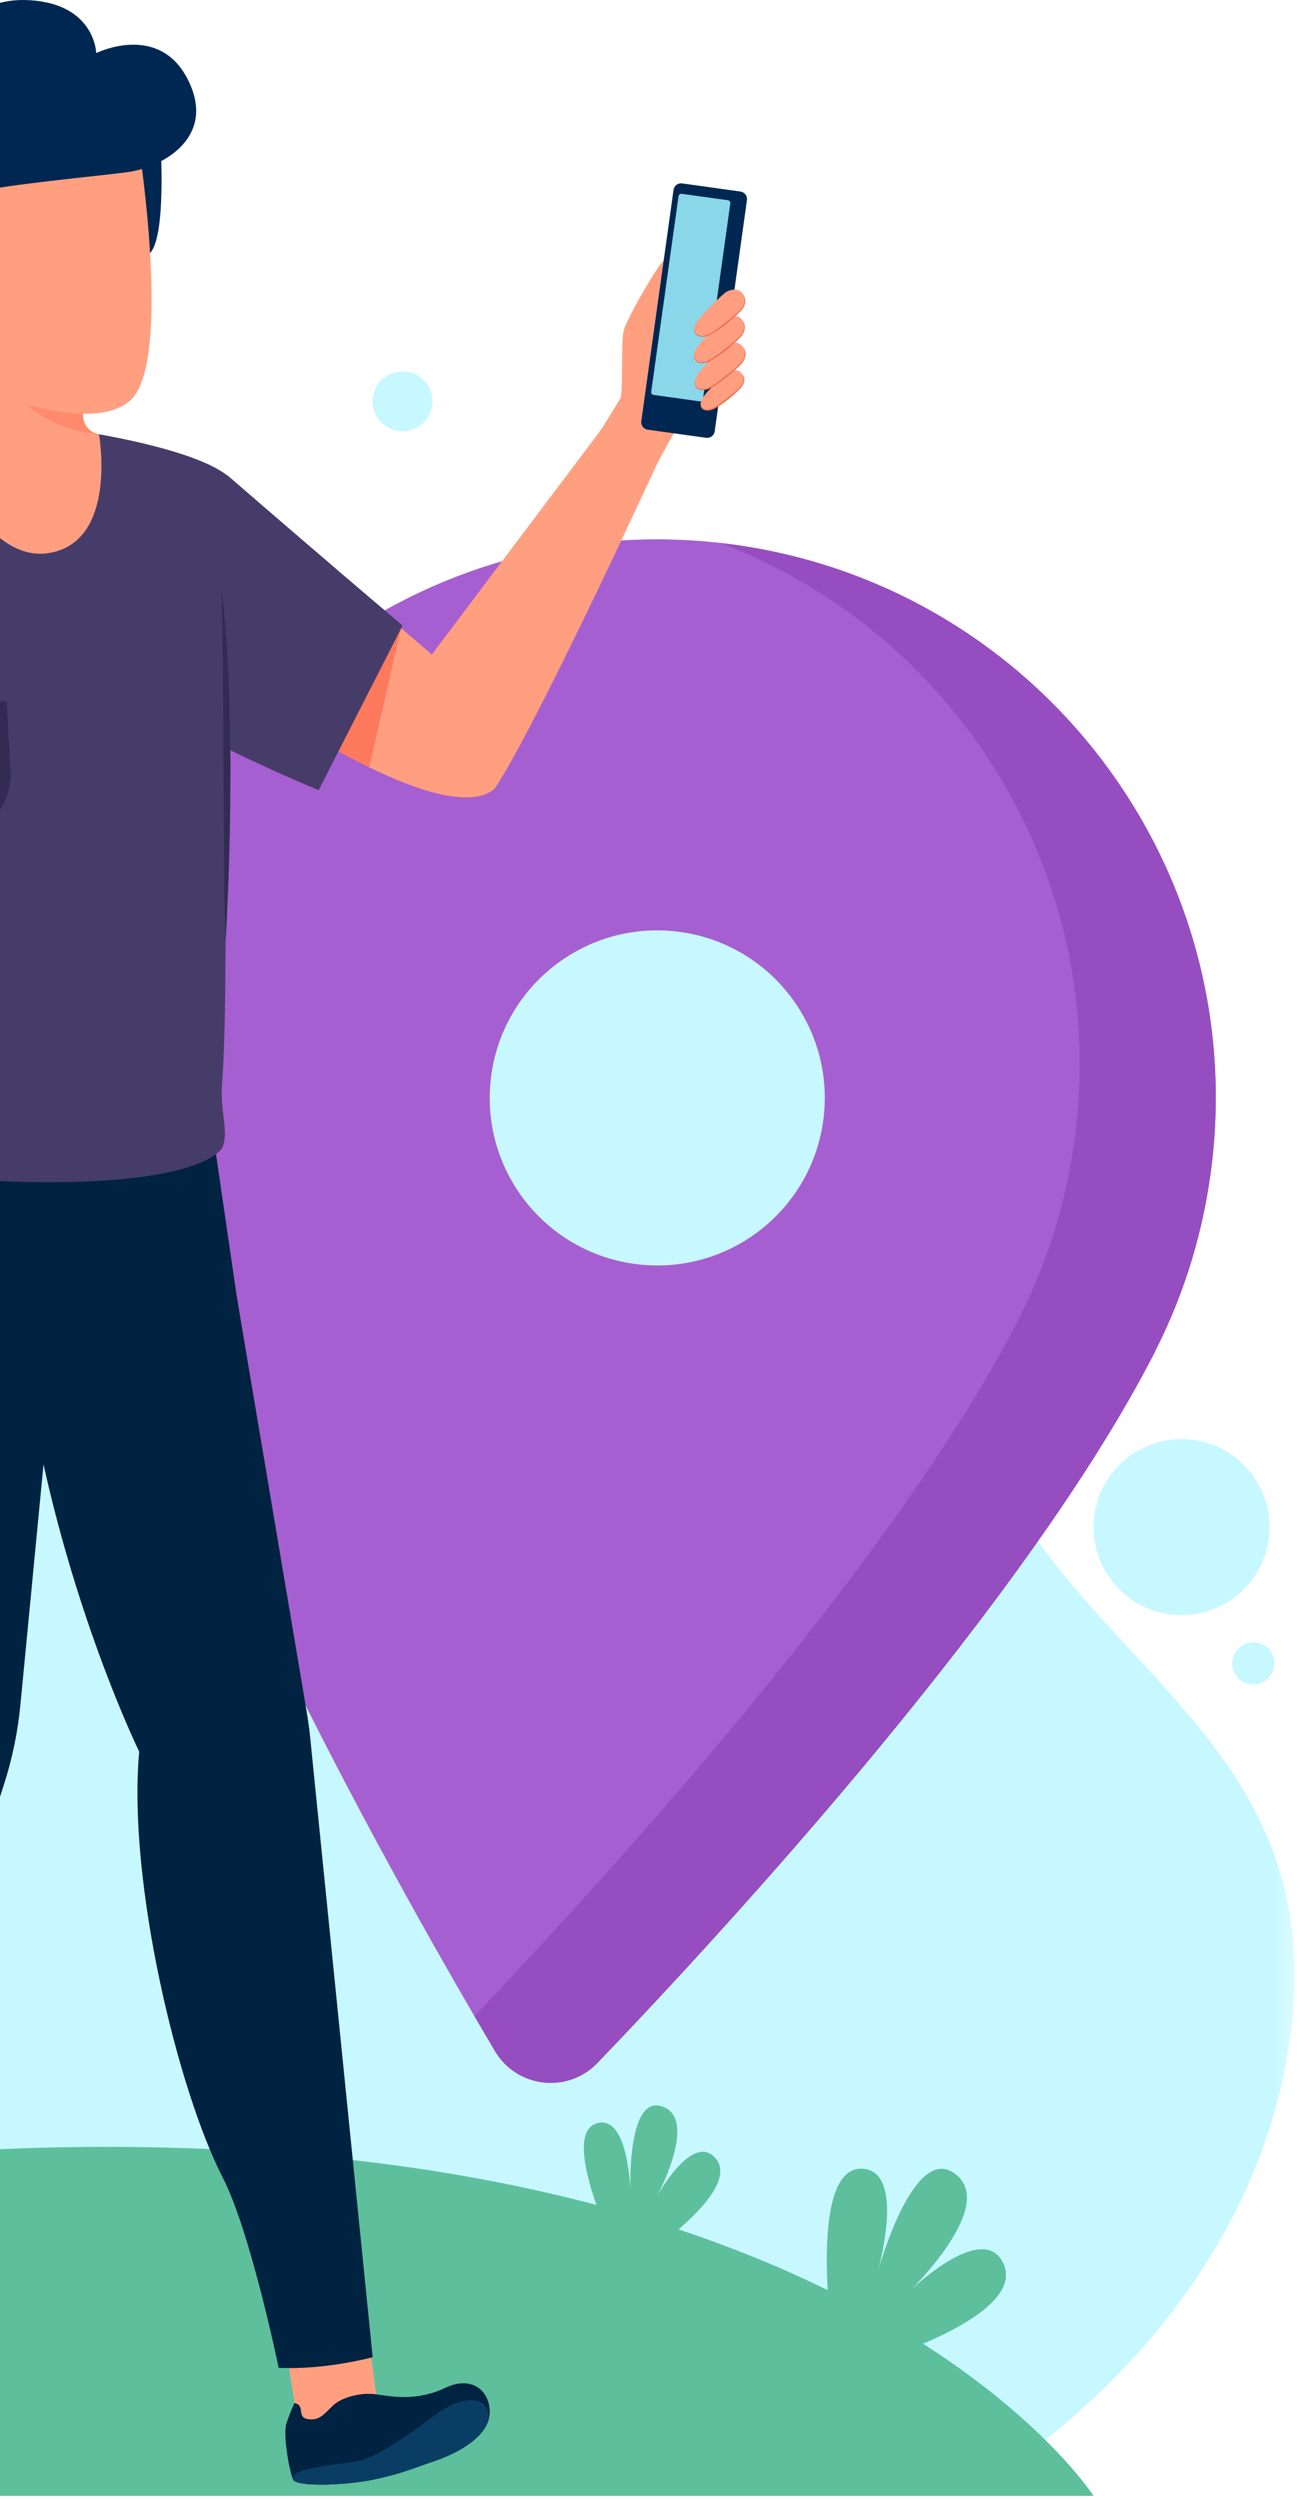
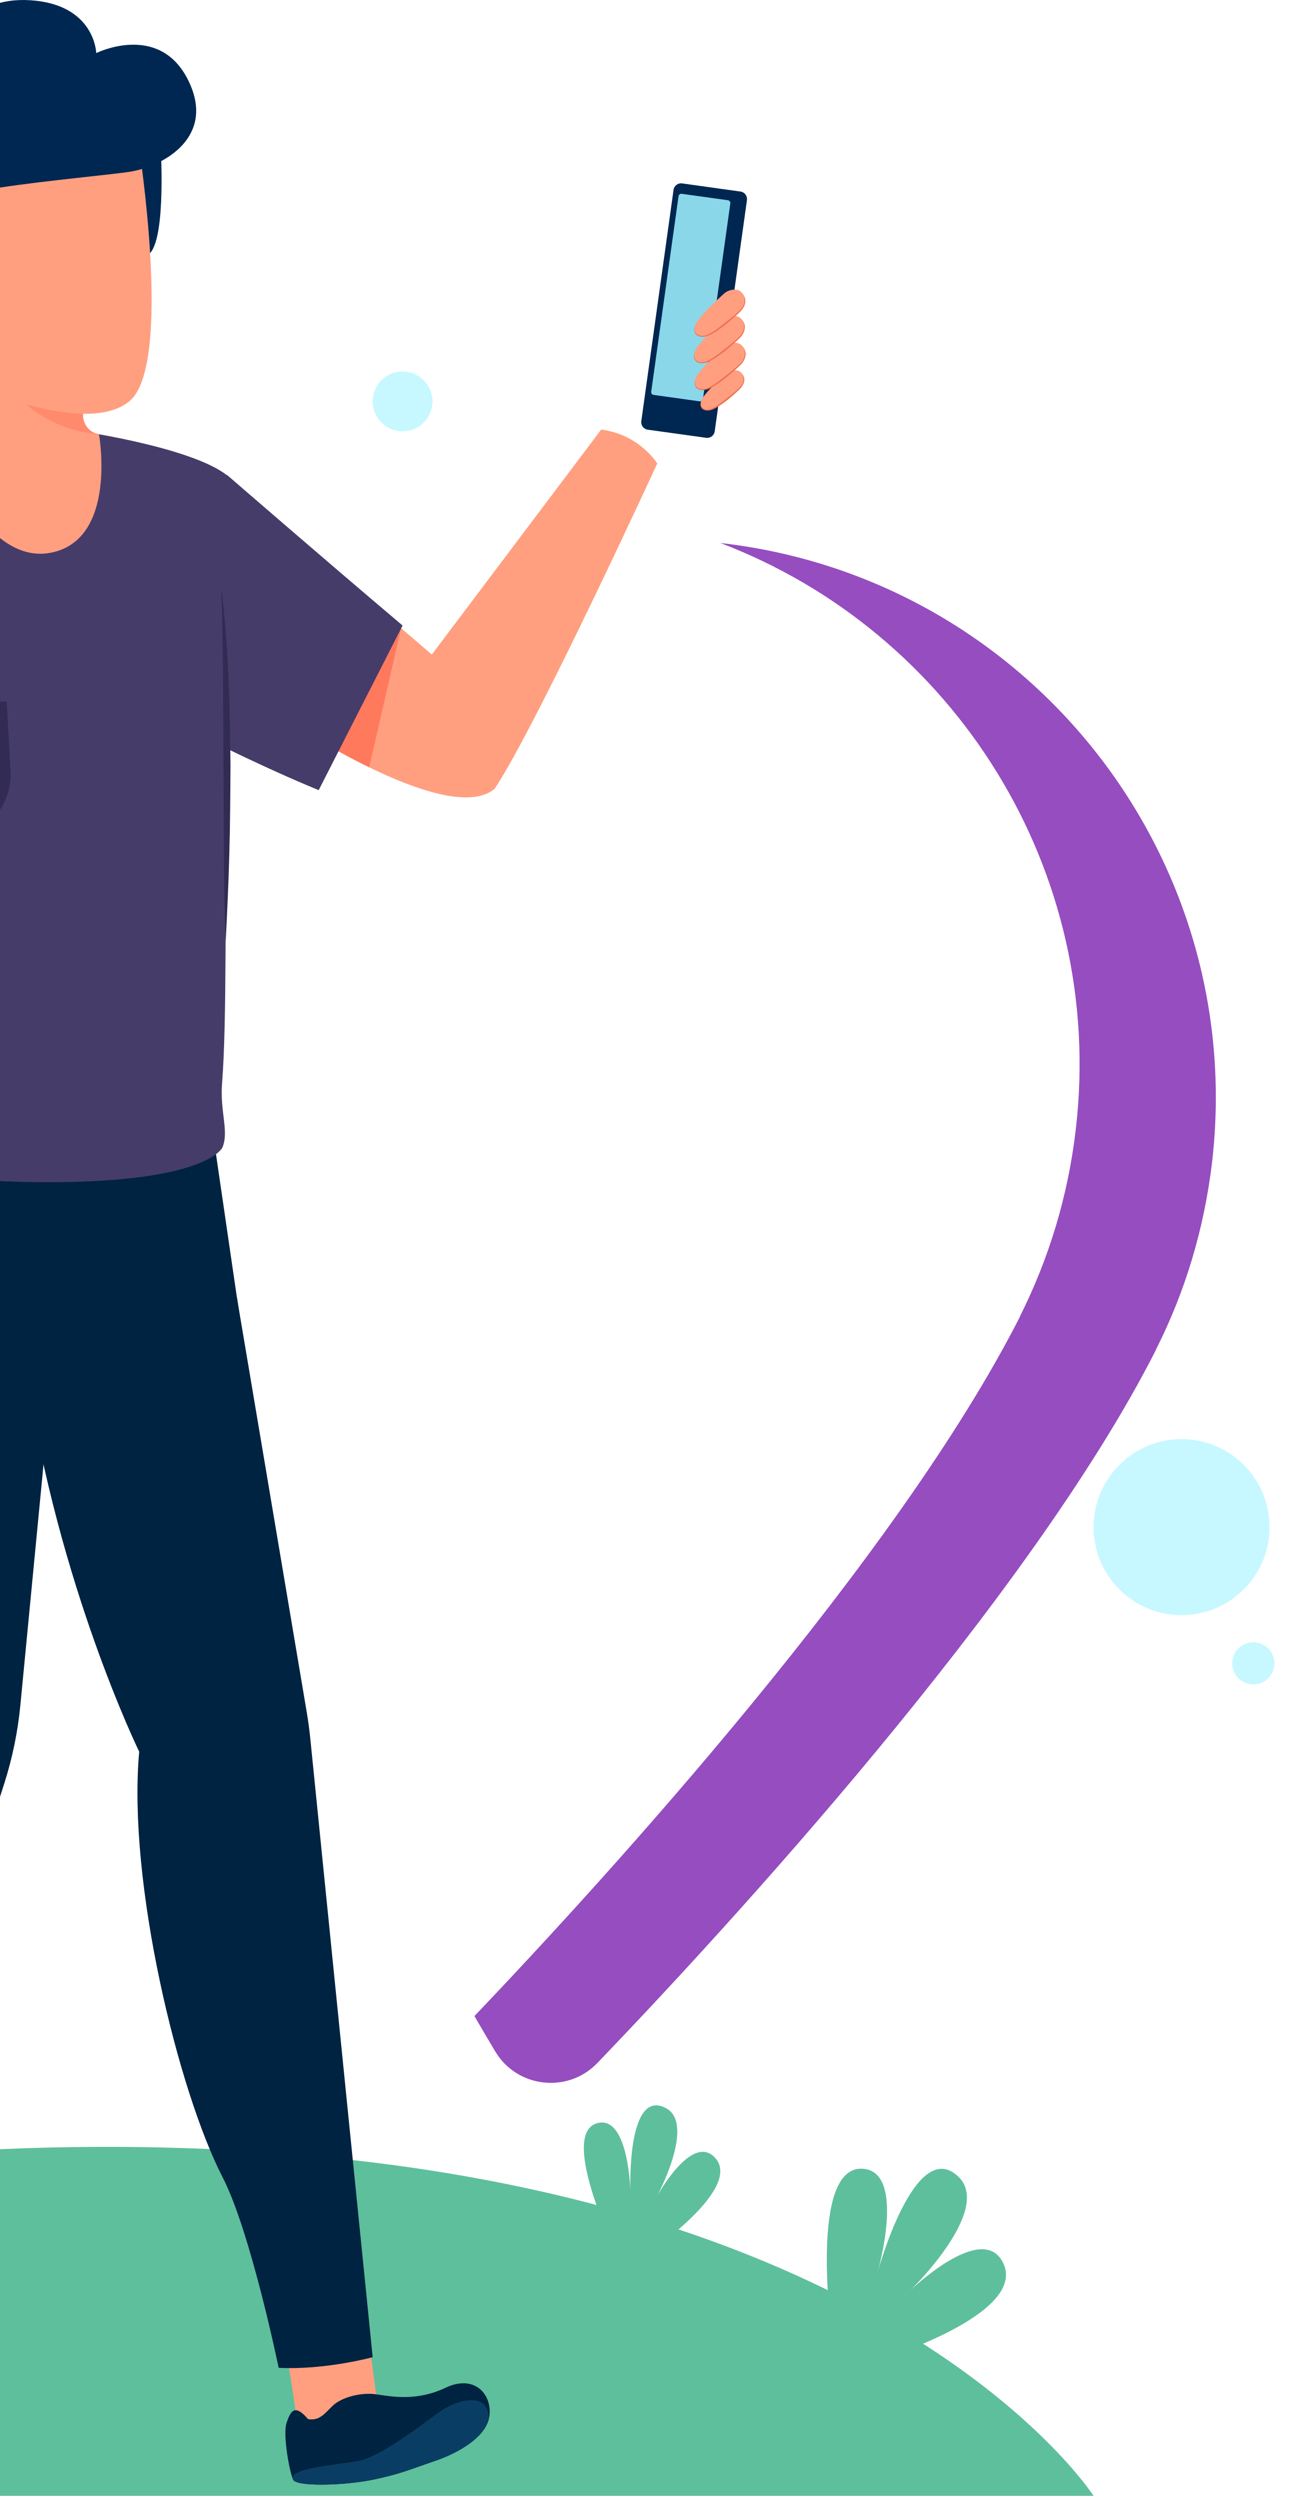
<svg xmlns="http://www.w3.org/2000/svg" xmlns:xlink="http://www.w3.org/1999/xlink" width="77px" height="148px" viewBox="0 0 77 148" version="1.1">
  <title>Group 108</title>
  <desc>Created with Sketch.</desc>
  <defs>
    <polygon id="path-1" points="0.264 0.631 135.678 0.631 135.678 121.836 0.264 121.836" />
  </defs>
  <g id="UI" stroke="none" stroke-width="1" fill="none" fill-rule="evenodd">
    <g id="Home----Banner-Localizzazione" transform="translate(0, -559)">
      <g id="Group-2-Copy" transform="translate(-59, 544)">
        <g id="Group-108" transform="translate(0, 15)">
          <g id="Group-3" transform="translate(0, 25.308)">
            <mask id="mask-2" fill="white">
              <use xlink:href="#path-1" />
            </mask>
            <g id="Clip-2" />
-             <path d="M117.105,121.836 C117.105,121.836 133.105,112.818 135.438,95.159 C137.772,77.5 122.438,73.335 117.105,59.918 C111.772,46.5 121.105,30.836 111.105,20.168 C101.105,9.5 90.708,26.606 81.073,26.386 C71.438,26.167 52.838,-7.358 31.754,2.417 C9.337,12.809 29.058,33.167 21.582,46.5 C14.105,59.833 8.105,55.167 1.772,69.167 C-4.562,83.167 11.105,119.551 11.105,119.551" id="Fill-1" fill="#C7F8FF" mask="url(#mask-2)" />
          </g>
          <path d="M65.312,127.141 C110.519,127.141 123.772,147.808 123.772,147.808 L65.312,147.808 L6.853,147.808 C6.853,147.808 20.105,127.141 65.312,127.141" id="Fill-4" fill="#5EBF9C" />
-           <path d="M99.074,55.164 C104.514,55.794 108.417,60.719 107.786,66.164 C107.156,71.608 102.231,75.506 96.79,74.876 C91.346,74.246 87.443,69.325 88.074,63.88 C88.704,58.435 93.629,54.533 99.074,55.164 M130.787,68.829 C132.889,50.678 119.884,34.265 101.74,32.163 C83.588,30.06 67.175,43.066 65.073,61.218 C64.612,65.194 64.878,69.088 65.763,72.767 L65.761,72.765 C69.679,88.885 82.713,111.992 88.308,121.459 C89.605,123.653 92.633,124.004 94.397,122.164 C102.008,114.227 119.978,94.711 127.478,79.914 L127.474,79.915 C129.178,76.537 130.326,72.806 130.787,68.829" id="Fill-10" fill="#A65FD0" />
          <path d="M87.102,119.394 C87.532,120.144 87.942,120.825 88.312,121.455 C89.602,123.655 92.632,124.004 94.392,122.165 C102.012,114.225 119.982,94.714 127.482,79.915 L127.472,79.915 C129.182,76.535 130.322,72.805 130.792,68.824 C132.892,50.674 119.882,34.265 101.742,32.165 C101.712,32.165 101.692,32.154 101.662,32.154 C115.472,37.404 124.502,51.515 122.722,66.864 C122.262,70.844 121.112,74.574 119.412,77.955 L119.422,77.955 C112.152,92.274 95.092,111.004 87.102,119.394" id="Fill-12" fill="#954DC0" />
          <path d="M71.471,66.141 L74.256,85.225 L48.692,80.768 C48.692,80.768 45.717,72.808 50.159,67.232" id="Fill-14" fill="#002341" />
          <path d="M100.848,17.426 C100.848,17.426 100.217,18.037 99.957,18.256 C99.698,18.474 98.742,18.909 97.946,19.775 C97.151,20.64 100.803,23.625 100.803,23.625 L100.848,17.426 Z" id="Fill-16" fill="#FF9F80" />
-           <path d="M94.037,26.36 C94.037,26.36 95.546,23.937 95.738,23.605 C95.93,23.274 95.764,20.167 95.946,19.565 C96.132,18.946 96.986,17.446 97.429,16.712 C97.872,15.977 98.551,14.899 98.804,15.21 C99.057,15.52 99.093,16.202 98.868,17.117 C98.643,18.032 98.114,19.114 98.139,19.604 C98.163,20.093 101.18,22.122 100.879,23.402 C100.578,24.682 99.198,25.156 98.777,25.889 C98.355,26.622 97.334,28.59 97.334,28.59" id="Fill-18" fill="#FF9F80" />
          <path d="M97.368,25.447 L100.826,25.928 C101.072,25.962 101.298,25.791 101.333,25.546 L103.242,11.851 C103.276,11.604 103.105,11.377 102.859,11.344 L99.401,10.861 C99.156,10.826 98.929,10.998 98.894,11.245 L96.985,24.939 C96.951,25.186 97.122,25.413 97.368,25.447" id="Fill-20" fill="#002751" />
          <path d="M97.716,23.388 L100.449,23.769 C100.541,23.782 100.627,23.718 100.639,23.625 L102.257,12.049 C102.27,11.956 102.205,11.871 102.113,11.858 L99.38,11.477 C99.288,11.464 99.202,11.529 99.19,11.621 L97.572,23.198 C97.559,23.29 97.623,23.375 97.716,23.388" id="Fill-22" fill="#8AD7E9" />
          <path d="M76.24,42.819 C76.395,42.92 76.597,43.044 76.829,43.195 L76.833,43.195 C77.027,43.315 77.24,43.447 77.477,43.587 C78.385,44.133 79.582,44.812 80.866,45.44 C83.63,46.789 86.782,47.875 88.237,46.762 C88.24,46.758 88.24,46.758 88.244,46.758 C88.26,46.746 88.275,46.735 88.291,46.719 C88.326,46.677 88.353,46.634 88.38,46.588 C88.427,46.522 88.469,46.452 88.508,46.386 C91.133,42.218 97.93,27.449 97.93,27.449 C97.93,27.449 96.879,25.724 94.607,25.441 L84.576,38.763 C84.018,38.278 83.406,37.755 82.758,37.2 C82.669,37.123 82.579,37.046 82.487,36.968 C81.49,36.119 80.42,35.208 79.354,34.304 L77.051,42.427 L76.24,42.819 Z" id="Fill-24" fill="#FF9F80" />
          <path d="M77.478,43.586 C78.385,44.132 79.583,44.811 80.867,45.44 L82.759,37.2 L82.541,36.928 L82.487,36.967 L81.475,37.704 C81.475,37.704 77.792,42.907 77.563,43.326 C77.524,43.4 77.493,43.489 77.478,43.586" id="Fill-26" fill="#FF795C" />
          <path d="M101.994,22.124 C101.994,22.124 100.666,23.306 100.537,23.729 C100.409,24.154 100.67,24.359 101.097,24.257 C101.523,24.156 102.741,23.094 102.871,22.936 C103.001,22.778 103.231,22.403 102.87,22.04 C102.698,21.867 102.264,21.877 101.994,22.124" id="Fill-28" fill="#FF9F80" />
          <path d="M100.537,23.729 C100.493,23.894 100.503,24.104 100.652,24.19 C100.79,24.279 100.981,24.261 101.136,24.207 C101.448,24.072 101.725,23.841 101.998,23.626 C102.277,23.414 102.552,23.192 102.807,22.954 C103.055,22.725 103.142,22.303 102.87,22.04 C102.998,22.157 103.1,22.327 103.087,22.516 C103.072,22.701 102.98,22.868 102.856,23.003 C102.604,23.254 102.338,23.485 102.063,23.709 C101.778,23.917 101.499,24.138 101.158,24.273 C100.986,24.324 100.784,24.343 100.622,24.232 C100.458,24.108 100.479,23.886 100.537,23.729" id="Fill-30" fill="#F17154" />
          <path d="M101.899,20.544 C101.899,20.544 100.346,21.926 100.195,22.422 C100.045,22.918 100.351,23.158 100.849,23.039 C101.348,22.92 102.773,21.678 102.925,21.494 C103.077,21.309 103.331,20.86 102.923,20.446 C102.688,20.207 102.214,20.254 101.899,20.544" id="Fill-32" fill="#FF9F80" />
          <path d="M100.195,22.422 C100.141,22.613 100.151,22.859 100.326,22.965 C100.489,23.07 100.713,23.049 100.895,22.987 C101.263,22.83 101.588,22.561 101.907,22.311 C102.233,22.061 102.552,21.801 102.85,21.522 C103.138,21.253 103.237,20.754 102.924,20.446 C103.073,20.585 103.181,20.787 103.165,21.004 C103.147,21.218 103.046,21.416 102.9,21.571 C102.606,21.864 102.293,22.132 101.972,22.393 C101.639,22.637 101.314,22.896 100.918,23.053 C100.719,23.112 100.483,23.134 100.296,23.006 C100.106,22.864 100.129,22.606 100.195,22.422" id="Fill-34" fill="#F17154" />
          <path d="M101.853,18.953 C101.853,18.953 100.3,20.335 100.149,20.831 C99.999,21.327 100.305,21.567 100.804,21.448 C101.302,21.329 102.727,20.087 102.879,19.903 C103.032,19.718 103.278,19.269 102.878,18.854 C102.68,18.649 102.168,18.663 101.853,18.953" id="Fill-36" fill="#FF9F80" />
          <path d="M100.149,20.831 C100.096,21.022 100.105,21.268 100.279,21.373 C100.442,21.479 100.666,21.458 100.849,21.396 C101.215,21.239 101.54,20.971 101.86,20.72 C102.185,20.471 102.505,20.211 102.803,19.933 C103.091,19.663 103.186,19.165 102.878,18.854 C103.025,18.995 103.132,19.198 103.117,19.415 C103.099,19.628 102.999,19.827 102.853,19.982 C102.558,20.274 102.246,20.542 101.925,20.803 C101.592,21.047 101.267,21.305 100.871,21.462 C100.672,21.521 100.436,21.543 100.25,21.415 C100.06,21.272 100.083,21.015 100.149,20.831" id="Fill-38" fill="#F17154" />
          <path d="M101.88,17.392 C101.88,17.392 100.327,18.774 100.176,19.27 C100.026,19.766 100.332,20.006 100.83,19.887 C101.329,19.768 102.754,18.527 102.906,18.342 C103.058,18.157 103.307,17.751 102.904,17.294 C102.716,17.08 102.195,17.103 101.88,17.392" id="Fill-40" fill="#FF9F80" />
          <path d="M100.176,19.27 C100.124,19.461 100.132,19.707 100.307,19.812 C100.47,19.919 100.694,19.897 100.876,19.835 C101.243,19.678 101.568,19.41 101.887,19.16 C102.212,18.911 102.532,18.651 102.83,18.372 C103.132,18.103 103.203,17.611 102.905,17.294 C103.045,17.441 103.156,17.637 103.147,17.855 C103.134,18.071 103.025,18.268 102.88,18.421 C102.585,18.713 102.273,18.982 101.952,19.242 C101.619,19.486 101.294,19.745 100.898,19.901 C100.699,19.96 100.463,19.982 100.278,19.854 C100.088,19.711 100.11,19.454 100.176,19.27" id="Fill-42" fill="#F17154" />
          <path d="M47.116,30.325 L47.966,43.794 C48.046,44.395 48.136,45.014 48.216,45.635 C48.306,46.325 48.396,47.025 48.476,47.724 C48.596,48.654 48.686,49.584 48.776,50.514 C48.816,50.914 48.846,51.304 48.886,51.684 C49.466,58.385 49.436,63.544 49.486,65.924 C49.486,66.034 49.216,67.355 49.066,68.135 C48.976,68.564 49.146,68.764 49.146,68.764 C49.146,68.764 56.046,70.264 63.936,69.975 C71.436,69.695 72.176,67.954 72.176,67.954 C72.576,66.975 72.016,65.855 72.156,64.124 C72.446,60.404 72.316,53.414 72.426,46.645 C72.446,45.874 72.456,45.114 72.486,44.355 C72.786,44.505 73.166,44.684 73.606,44.895 C74.756,45.434 76.086,46.054 77.876,46.794 L82.846,37.044 C78.396,33.285 72.456,28.134 72.456,28.134 L72.456,28.154 C70.336,26.494 63.876,25.555 63.876,25.555 L56.526,26.044 C56.526,26.044 49.846,28.364 47.116,30.325" id="Fill-44" fill="#463C69" />
          <path d="M61.98,32.739 C57.975,33.486 55.462,26.427 55.462,26.427 L55.667,26.352 C56.111,26.192 56.408,25.77 56.41,25.299 C56.41,25.299 56.543,23.058 55.917,20.729 C55.41,18.832 63.758,20.503 63.758,20.503 L63.847,22.797 L63.918,24.648 C63.941,25.183 64.334,25.634 64.863,25.72 C64.863,25.72 65.986,31.994 61.98,32.739" id="Fill-48" fill="#FF9F80" />
          <path d="M64.863,25.72 C60.14,25.287 58.655,21.445 58.655,21.445 L61.743,21.978 L63.846,22.798 L63.918,24.648 C63.941,25.182 64.334,25.633 64.863,25.72" id="Fill-50" fill="#FF8B6C" />
          <path d="M68.522,8.805 C68.522,8.805 68.897,15.085 67.564,15.155 C66.23,15.225 66.647,9.183 66.647,9.183" id="Fill-52" fill="#002751" />
          <path d="M54.628,18.926 C56.032,21.177 57.709,23.113 60.254,23.859 C62.446,24.501 65.247,24.96 66.683,23.745 C69.253,21.57 67.209,8.551 67.209,8.551 L52.038,10.008 C52.038,10.008 51.661,14.17 54.628,18.926" id="Fill-54" fill="#FF9F80" />
          <path d="M51.118,2.726 C53.793,1.041 56.097,2.801 56.097,2.801 C56.097,2.801 56.992,-0.236 60.811,0.015 C64.631,0.267 64.701,3.143 64.701,3.143 C64.701,3.143 68.392,1.31 70.117,4.692 C71.841,8.073 68.735,9.805 66.801,10.153 C65.871,10.321 61.755,10.683 58.97,11.113 C58.413,11.199 58.009,11.681 58.016,12.244 C58.024,12.853 58.011,13.404 57.944,13.553 C57.777,13.928 56.767,14.852 56.816,15.432 C56.816,15.433 56.815,15.433 56.815,15.434 C56.95,16.164 57.018,16.75 56.861,16.881 C56.416,17.252 56.149,15.022 53.589,15.524 C52.753,15.688 53.096,16.416 53.379,17.511 C53.663,18.606 50.439,10.217 50.439,10.217 C50.439,10.217 47.919,4.74 51.118,2.726" id="Fill-56" fill="#002751" />
          <path d="M72.104,34.765 C72.324,36.509 72.454,38.264 72.53,40.02 C72.613,41.776 72.63,43.533 72.653,45.29 C72.642,47.046 72.634,48.803 72.583,50.558 C72.538,52.314 72.454,54.069 72.366,55.824 C72.298,54.067 72.271,52.31 72.26,50.556 L72.234,45.291 L72.209,40.029 C72.188,38.275 72.17,36.521 72.104,34.765" id="Fill-60" fill="#322C54" />
          <path d="M59.396,41.532 L52.223,41.955 L52.53,46.417 C52.62,47.678 53.296,48.572 54.317,49.129 C55.312,49.67 57.232,49.365 57.994,48.953 C58.822,48.505 59.64,47.27 59.636,45.83 L59.396,41.532 Z" id="Fill-62" fill="#322C54" />
          <path d="M80.768,137.99 C80.768,137.99 81.362,142.349 81.487,143.412 C81.487,143.412 78.784,144.162 76.659,143.943 C76.659,143.943 76.346,141.381 75.971,139.443" id="Fill-72" fill="#FF9F80" />
          <path d="M73.035,76.859 L77.174,101.432 C77.259,101.939 77.328,102.448 77.379,102.959 L81.074,139.596 C81.074,139.596 78.252,140.367 75.505,140.225 C75.505,140.225 73.849,132.17 72.186,128.942 C69.559,123.843 66.543,111.474 67.245,103.738 C67.245,103.738 62.426,93.876 60.556,81.204 C58.685,68.532 73.035,76.859 73.035,76.859" id="Fill-76" fill="#002341" />
          <path d="M62.526,76.865 L60.207,100.978 C60.055,102.556 59.735,104.115 59.252,105.624 L48.823,138.225 C48.823,138.225 45.666,138.685 42.985,136.752 C42.985,136.752 44.795,128.401 45.024,126.07 C45.623,119.963 44.542,110.791 49.59,102.722 L48.13,78.716 L54.721,74.224 L62.526,76.865 Z" id="Fill-78" fill="#002341" />
-           <path d="M76.366,146.854 C76.376,146.875 76.396,146.905 76.426,146.924 C76.906,147.264 79.466,147.184 81.076,146.854 C82.786,146.495 83.266,146.245 84.696,145.764 C86.036,145.314 87.626,144.445 87.946,143.285 C87.966,143.195 87.986,143.104 87.996,143.014 C88.116,141.724 87.049,140.615 85.393,141.405 C83.674,142.224 82.196,141.924 81.276,141.794 C80.366,141.665 79.236,141.974 78.726,142.455 C78.216,142.934 77.946,143.374 77.246,143.264 C76.536,143.165 77.116,142.434 76.436,142.314 C76.436,142.314 76.206,142.814 75.976,143.474 C75.736,144.134 76.146,146.424 76.366,146.854" id="Fill-80" fill="#002341" />
+           <path d="M76.366,146.854 C76.376,146.875 76.396,146.905 76.426,146.924 C76.906,147.264 79.466,147.184 81.076,146.854 C82.786,146.495 83.266,146.245 84.696,145.764 C86.036,145.314 87.626,144.445 87.946,143.285 C87.966,143.195 87.986,143.104 87.996,143.014 C88.116,141.724 87.049,140.615 85.393,141.405 C83.674,142.224 82.196,141.924 81.276,141.794 C80.366,141.665 79.236,141.974 78.726,142.455 C78.216,142.934 77.946,143.374 77.246,143.264 C76.436,142.314 76.206,142.814 75.976,143.474 C75.736,144.134 76.146,146.424 76.366,146.854" id="Fill-80" fill="#002341" />
          <path d="M76.366,146.854 C76.376,146.875 76.396,146.905 76.426,146.924 C76.906,147.264 79.466,147.184 81.076,146.854 C82.786,146.495 83.266,146.245 84.696,145.764 C86.036,145.314 87.626,144.445 87.946,143.285 C87.946,143.285 88.006,142.434 87.386,142.214 C86.756,141.995 85.776,142.294 84.956,142.884 C84.146,143.474 81.566,145.474 80.296,145.724 C79.036,145.974 75.976,146.165 76.366,146.854" id="Fill-82" fill="#0A3D63" />
          <path d="M123.772,90.439 C123.772,93.318 126.105,95.651 128.984,95.651 C131.863,95.651 134.197,93.318 134.197,90.439 C134.197,87.56 131.863,85.226 128.984,85.226 C126.105,85.226 123.772,87.56 123.772,90.439" id="Fill-92" fill="#C7F8FF" />
          <path d="M81.073,23.771 C81.073,24.75 81.866,25.543 82.845,25.543 C83.824,25.543 84.618,24.75 84.618,23.771 C84.618,22.792 83.824,21.999 82.845,21.999 C81.866,21.999 81.073,22.792 81.073,23.771" id="Fill-94" fill="#C7F8FF" />
          <path d="M131.985,98.504 C131.985,99.194 132.545,99.754 133.235,99.754 C133.925,99.754 134.485,99.194 134.485,98.504 C134.485,97.814 133.925,97.254 133.235,97.254 C132.545,97.254 131.985,97.814 131.985,98.504" id="Fill-100" fill="#C7F8FF" />
          <path d="M110.897,139.818 C110.897,139.818 119.995,137.09 118.397,133.974 C117.147,131.537 112.897,135.662 112.897,135.662 C112.897,135.662 117.823,130.895 115.772,128.912 C113.186,126.412 110.959,134.647 110.959,134.647 C110.959,134.647 112.707,128.68 110.147,128.439 C106.866,128.13 108.272,138.287 108.272,138.287" id="Fill-104" fill="#5EBF9C" />
          <path d="M97.418,133.401 C97.418,133.401 103.096,129.549 101.32,127.749 C99.93,126.34 97.896,130.103 97.896,130.103 C97.896,130.103 100.257,125.751 98.414,124.829 C96.09,123.667 96.34,129.824 96.34,129.824 C96.34,129.824 96.252,125.334 94.436,125.722 C92.107,126.22 95.277,132.915 95.277,132.915" id="Fill-106" fill="#5EBF9C" />
        </g>
      </g>
    </g>
  </g>
</svg>